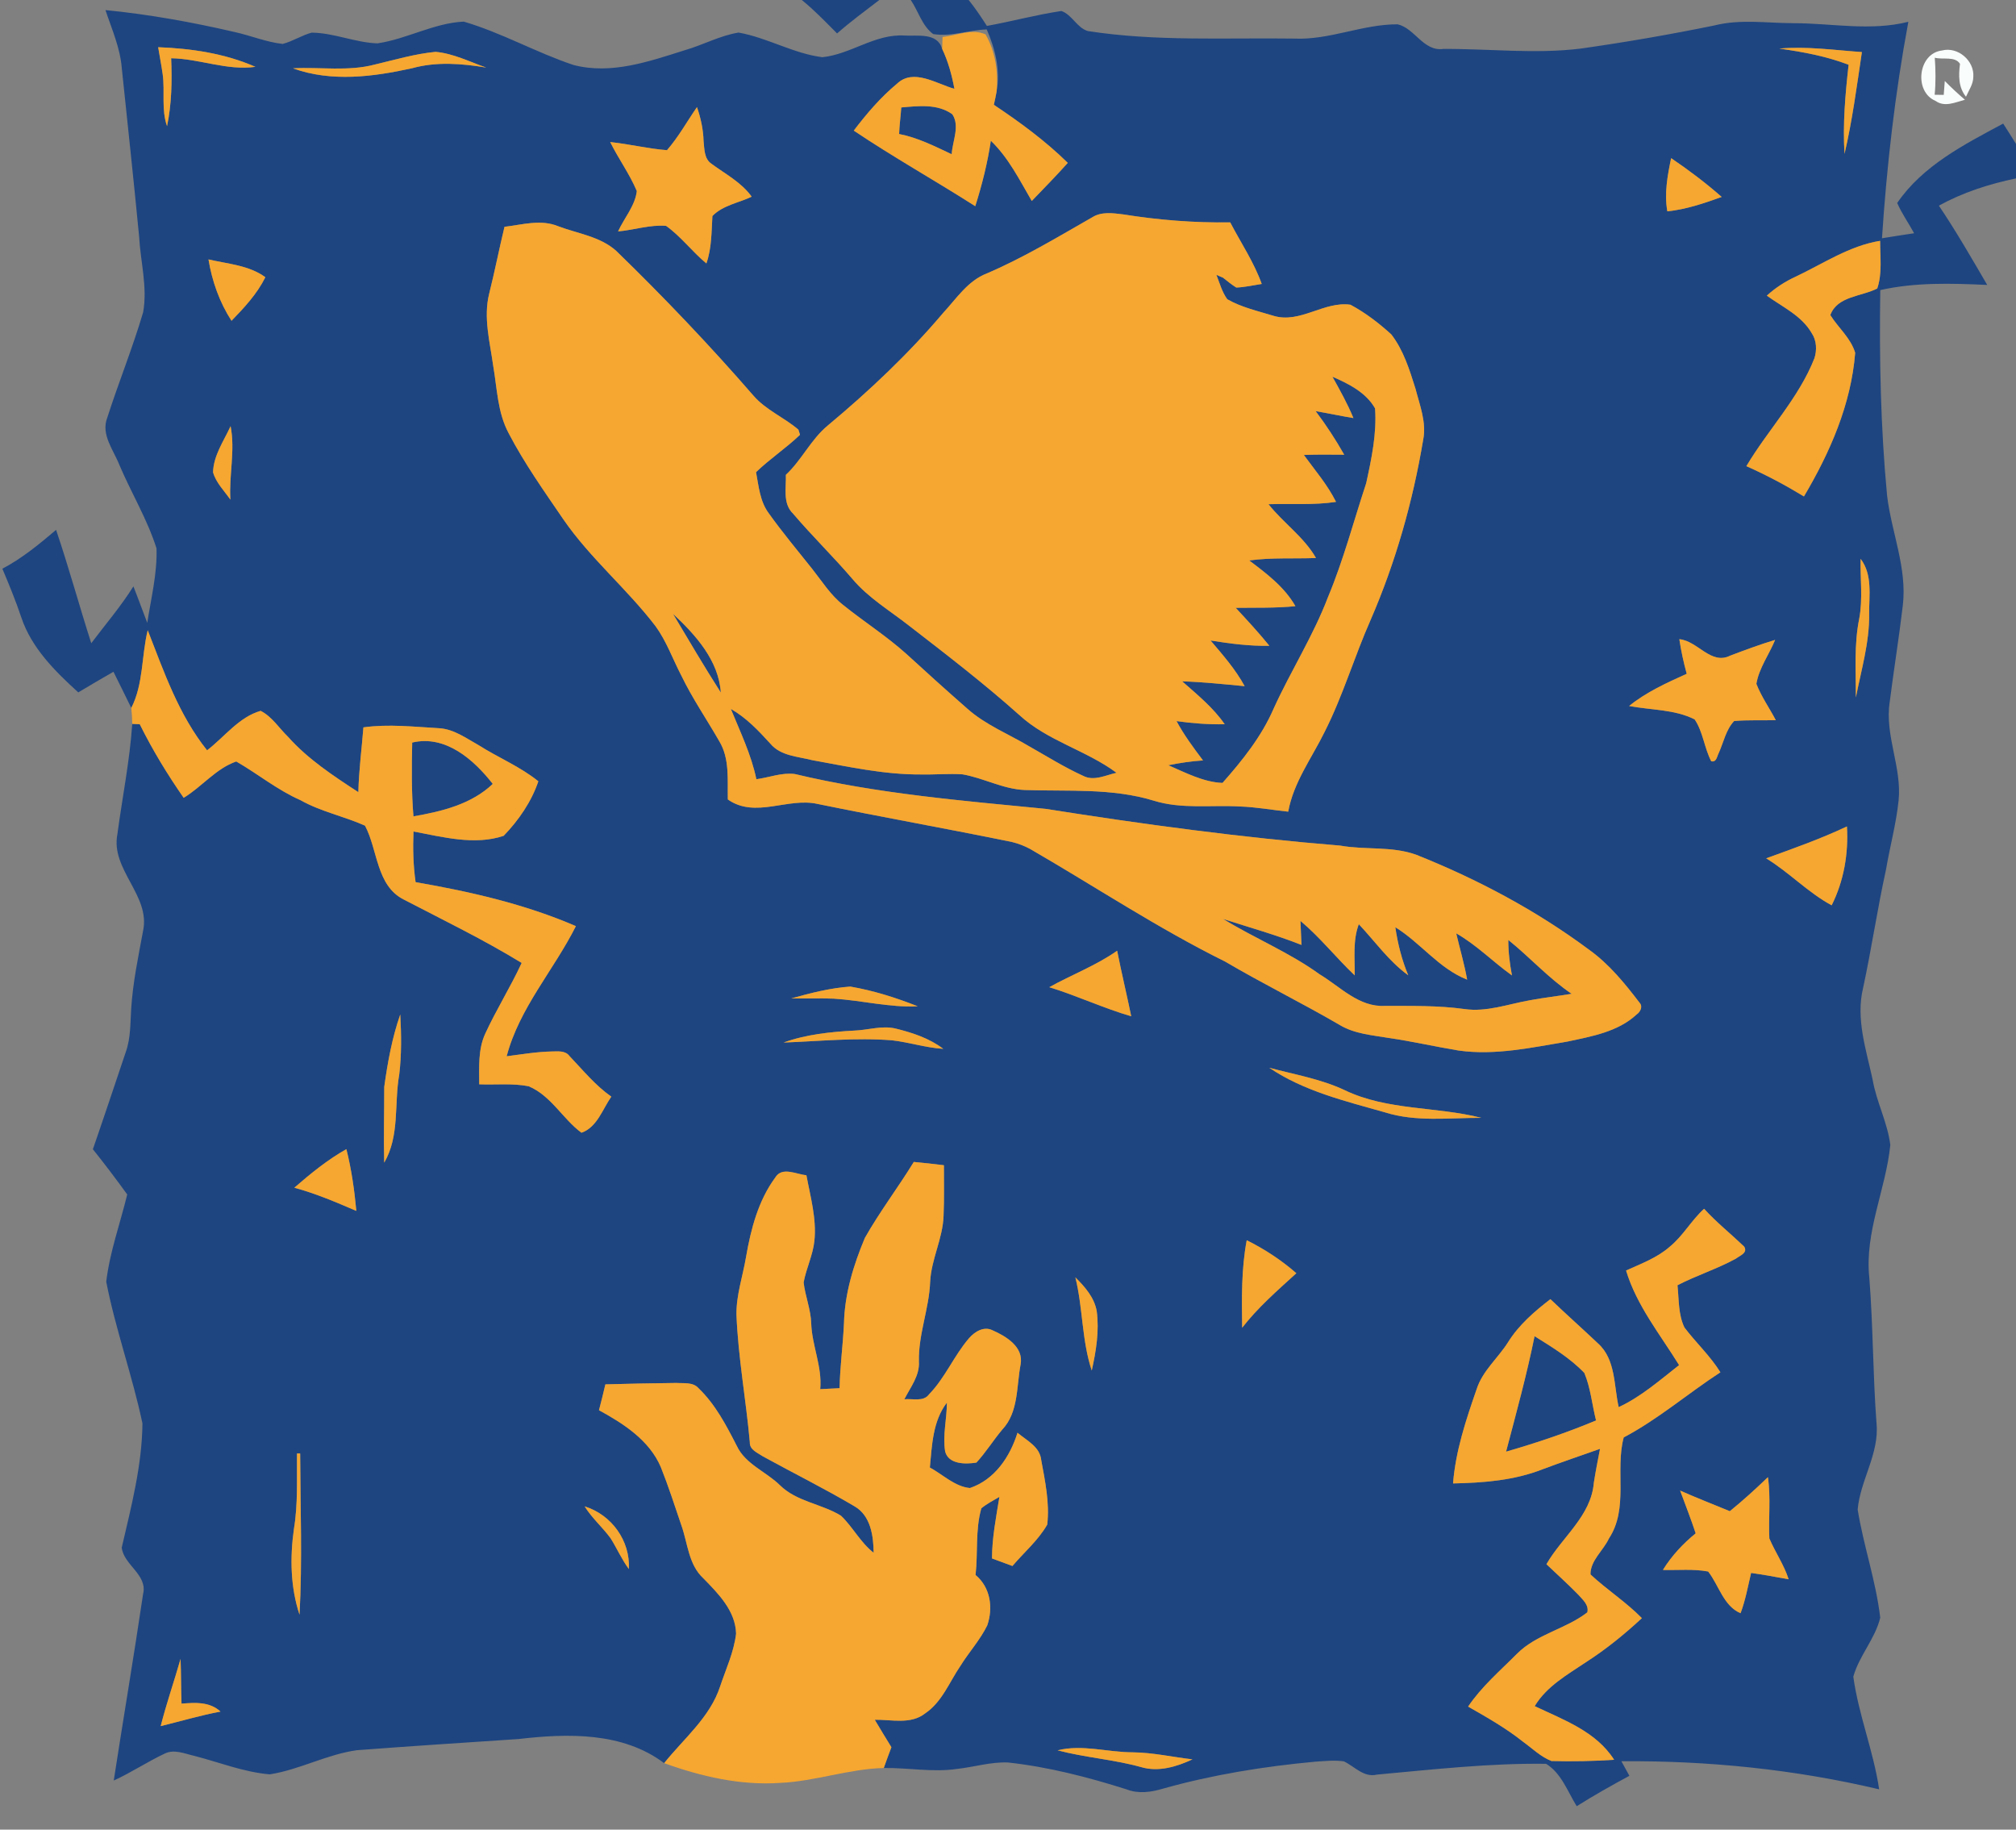
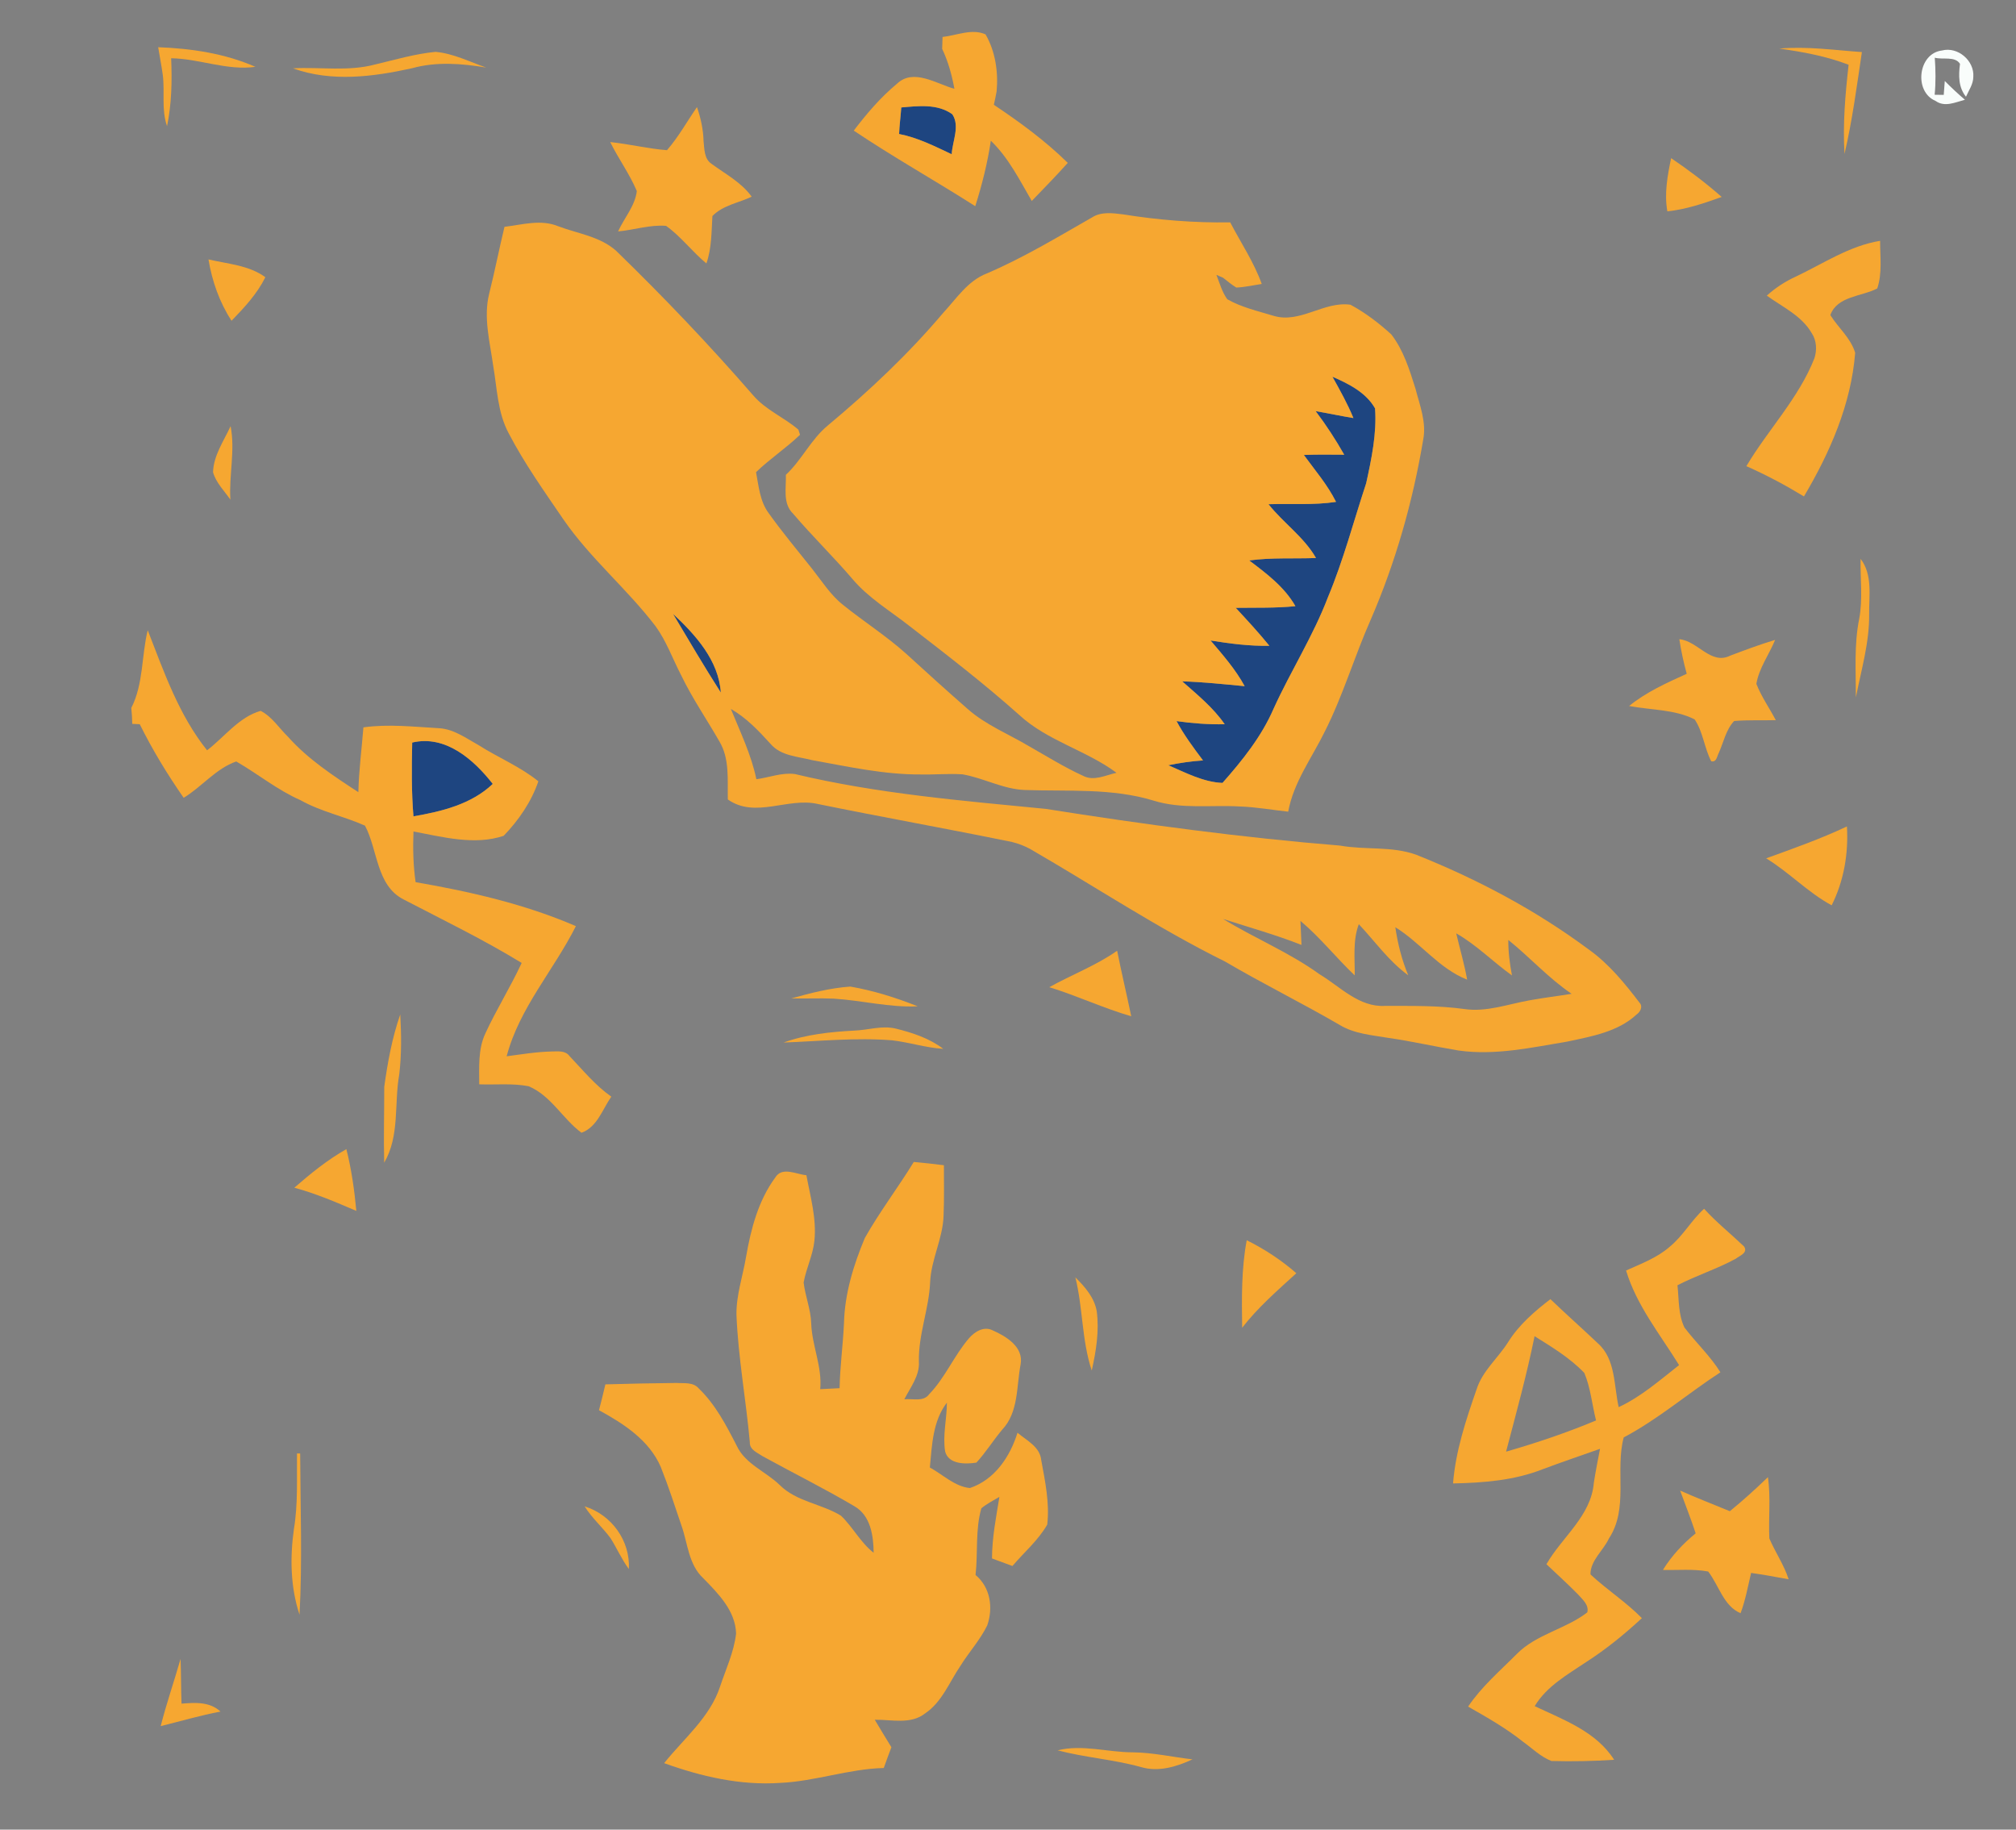
<svg xmlns="http://www.w3.org/2000/svg" width="486pt" height="441pt" viewBox="0 0 486 441" version="1.1">
  <rect x="0" y="0" width="486" height="441" fill="#808080" stroke="none" />
  <g id="#f9fdfbff">
    <path fill="#f9fdfb" opacity="1.00" d=" M 466.62 24.33 C 461.30 22.11 462.38 12.84 468.16 12.17 C 471.99 11.18 476.00 14.64 475.71 18.53 C 475.70 20.29 474.62 21.77 473.94 23.32 C 472.07 20.97 472.15 18.18 472.50 15.39 C 471.31 13.48 468.34 14.44 466.42 13.91 C 466.63 16.88 466.68 19.87 466.39 22.84 C 466.94 22.85 468.03 22.86 468.58 22.87 C 468.64 22.03 468.76 20.36 468.83 19.52 C 470.39 21.09 472.00 22.61 473.69 24.04 C 471.38 24.65 468.83 25.91 466.62 24.33 Z" />
  </g>
  <g id="#1e4580ff">
-     <path fill="#1e4580" opacity="1.00" d=" M 193.29 0.00 L 211.98 0.00 C 208.54 2.63 205.05 5.20 201.79 8.06 C 199.04 5.29 196.33 2.46 193.29 0.00 Z" />
-     <path fill="#1e4580" opacity="1.00" d=" M 219.56 0.00 L 233.52 0.00 C 235.12 1.99 236.54 4.11 237.91 6.25 C 243.91 5.16 249.82 3.55 255.86 2.65 C 258.46 3.53 259.62 6.74 262.28 7.49 C 278.74 10.04 295.43 9.07 312.02 9.30 C 320.50 9.69 328.46 5.83 336.92 5.86 C 341.08 6.80 343.13 12.43 347.90 11.80 C 358.94 11.72 370.04 13.07 381.05 11.71 C 391.84 10.19 402.59 8.32 413.27 6.14 C 419.53 4.55 426.02 5.58 432.40 5.59 C 441.62 5.60 450.94 7.56 460.05 5.25 C 456.83 22.50 454.85 39.93 453.69 57.43 C 456.27 57.01 458.85 56.60 461.44 56.22 C 460.11 53.77 458.48 51.49 457.36 48.93 C 463.51 39.91 473.54 34.82 482.91 29.79 C 483.94 31.42 485.00 33.04 486.00 34.69 L 486.00 43.00 C 479.54 44.35 473.20 46.38 467.41 49.57 C 471.58 55.77 475.31 62.24 479.06 68.68 C 470.45 68.29 461.74 68.02 453.28 69.92 C 453.03 86.47 453.36 103.04 454.93 119.53 C 456.00 128.37 459.79 136.94 458.71 145.97 C 457.79 153.76 456.53 161.52 455.54 169.31 C 454.35 177.32 458.51 184.94 457.70 192.94 C 457.11 198.56 455.61 204.04 454.66 209.61 C 452.58 219.07 451.18 228.66 449.14 238.13 C 447.33 245.57 449.90 253.05 451.45 260.29 C 452.37 265.65 455.05 270.59 455.70 275.99 C 454.61 286.74 449.46 297.01 450.64 308.00 C 451.56 319.65 451.49 331.35 452.37 343.00 C 453.11 350.34 448.46 356.74 447.83 363.84 C 449.24 372.60 452.24 381.08 453.27 389.92 C 452.04 395.03 448.19 399.07 446.78 404.14 C 448.04 413.34 451.65 422.08 453.01 431.29 C 432.67 426.48 411.76 424.36 390.87 424.52 C 391.50 425.69 392.15 426.86 392.80 428.03 C 388.50 430.36 384.23 432.75 380.10 435.36 C 377.91 431.82 376.38 427.38 372.72 425.14 C 359.12 424.96 345.50 426.50 331.95 427.74 C 328.75 428.52 326.57 425.77 323.95 424.54 C 321.65 424.22 319.32 424.48 317.02 424.63 C 304.65 425.78 292.32 427.76 280.35 431.13 C 277.50 431.98 274.46 432.42 271.62 431.31 C 262.29 428.35 252.75 425.89 243.00 424.82 C 238.85 424.65 234.83 425.92 230.73 426.37 C 224.85 427.24 218.95 426.06 213.05 426.15 C 213.64 424.47 214.27 422.80 214.89 421.14 C 213.54 418.94 212.19 416.74 210.88 414.52 C 214.91 414.45 219.55 415.73 223.02 412.99 C 227.10 410.24 228.85 405.47 231.52 401.55 C 233.58 398.23 236.27 395.30 238.00 391.77 C 239.47 387.52 238.76 382.60 235.18 379.63 C 235.78 374.29 235.09 368.77 236.57 363.56 C 237.90 362.46 239.44 361.67 240.93 360.80 C 240.13 365.72 239.16 370.63 239.14 375.64 C 240.78 376.25 242.43 376.86 244.07 377.46 C 246.88 374.15 250.29 371.28 252.46 367.48 C 253.06 362.28 251.95 357.03 251.01 351.93 C 250.69 348.69 247.50 347.22 245.29 345.34 C 243.49 351.13 239.80 356.66 233.81 358.67 C 230.15 358.31 227.31 355.42 224.16 353.72 C 224.68 348.36 224.84 342.55 228.27 338.08 C 228.27 342.01 227.21 345.95 227.85 349.87 C 228.68 353.00 232.79 352.95 235.38 352.54 C 237.67 350.06 239.44 347.17 241.61 344.59 C 245.58 340.38 245.02 334.17 246.04 328.87 C 246.82 324.66 242.56 322.10 239.30 320.66 C 237.19 319.59 234.97 320.98 233.59 322.57 C 229.98 326.77 227.86 332.07 223.99 336.06 C 222.60 337.98 220.00 337.04 218.01 337.28 C 219.47 334.39 221.74 331.60 221.52 328.17 C 221.37 321.65 223.97 315.49 224.23 309.01 C 224.49 303.50 227.31 298.49 227.47 292.98 C 227.64 288.94 227.54 284.90 227.55 280.86 C 225.14 280.55 222.72 280.30 220.29 280.07 C 216.49 286.26 212.06 292.07 208.49 298.39 C 205.76 304.90 203.63 311.83 203.46 318.94 C 203.22 324.17 202.50 329.36 202.40 334.60 C 200.84 334.67 199.29 334.76 197.73 334.84 C 198.24 329.42 195.74 324.36 195.56 318.99 C 195.46 315.61 194.12 312.44 193.73 309.12 C 194.35 305.71 195.98 302.53 196.33 299.06 C 196.88 293.71 195.36 288.47 194.40 283.27 C 191.94 283.06 188.51 281.09 186.87 283.86 C 182.80 289.40 181.02 296.23 179.86 302.91 C 179.08 307.59 177.46 312.17 177.54 316.96 C 177.96 327.24 179.84 337.37 180.76 347.60 C 180.66 349.45 182.61 350.15 183.88 351.02 C 191.23 355.06 198.76 358.79 205.98 363.06 C 209.89 365.30 210.57 370.18 210.61 374.27 C 207.43 371.79 205.61 368.09 202.74 365.34 C 198.05 362.45 192.05 361.98 188.00 357.97 C 184.63 354.68 179.66 352.91 177.59 348.45 C 175.06 343.52 172.45 338.49 168.41 334.62 C 167.08 333.09 164.88 333.47 163.08 333.34 C 157.37 333.40 151.65 333.52 145.94 333.68 C 145.46 335.76 144.94 337.84 144.40 339.91 C 150.35 343.16 156.58 347.18 159.32 353.66 C 161.16 358.27 162.68 363.01 164.28 367.71 C 165.81 372.02 165.98 377.13 169.55 380.42 C 173.15 384.11 177.30 388.25 177.45 393.75 C 176.94 398.18 175.00 402.29 173.60 406.49 C 171.16 413.95 164.86 419.03 160.11 424.98 C 150.09 417.44 136.84 417.79 125.00 419.17 C 112.01 420.04 99.03 420.87 86.05 421.86 C 78.81 422.85 72.23 426.56 65.03 427.68 C 58.79 427.16 52.89 424.78 46.86 423.23 C 44.55 422.71 42.00 421.54 39.70 422.68 C 35.51 424.65 31.64 427.25 27.42 429.17 C 29.74 414.18 32.27 399.23 34.49 384.23 C 35.66 379.57 29.77 377.17 29.35 373.02 C 31.63 363.18 34.24 353.24 34.34 343.09 C 31.92 331.60 27.86 320.47 25.61 308.94 C 26.46 301.78 28.97 294.90 30.67 287.91 C 28.00 284.21 25.24 280.57 22.39 277.01 C 25.10 269.19 27.71 261.33 30.35 253.49 C 31.53 250.15 31.40 246.58 31.63 243.10 C 32.03 236.79 33.34 230.58 34.49 224.38 C 36.32 215.82 26.63 209.62 28.30 201.07 C 29.48 192.21 31.28 183.41 31.88 174.48 C 32.33 174.50 33.24 174.54 33.69 174.56 C 36.75 180.74 40.34 186.64 44.28 192.30 C 48.67 189.64 52.07 185.23 56.95 183.54 C 62.17 186.54 66.88 190.43 72.44 192.87 C 77.33 195.63 82.91 196.74 87.99 199.01 C 91.10 204.84 90.68 213.40 97.26 216.78 C 106.83 221.76 116.56 226.47 125.76 232.10 C 123.08 237.89 119.68 243.30 117.01 249.08 C 115.21 252.92 115.53 257.24 115.53 261.36 C 119.49 261.51 123.52 261.06 127.43 261.82 C 132.82 264.07 135.63 269.65 140.17 273.03 C 143.95 271.71 145.25 267.36 147.37 264.33 C 143.50 261.62 140.54 257.95 137.31 254.57 C 136.30 253.18 134.56 253.43 133.07 253.44 C 129.40 253.51 125.77 254.13 122.14 254.60 C 125.20 242.95 133.51 233.83 138.83 223.23 C 126.51 217.91 113.37 214.91 100.19 212.63 C 99.61 208.59 99.52 204.49 99.68 200.42 C 106.74 201.74 114.42 203.82 121.42 201.46 C 125.01 197.74 128.12 193.24 129.78 188.32 C 125.40 184.77 120.10 182.62 115.36 179.60 C 112.37 177.94 109.45 175.76 105.92 175.53 C 99.82 175.19 93.70 174.47 87.61 175.32 C 87.20 180.53 86.51 185.71 86.39 190.94 C 80.35 187.00 74.24 183.00 69.41 177.57 C 67.26 175.48 65.56 172.72 62.83 171.34 C 57.61 172.83 54.12 177.63 49.92 180.85 C 43.11 172.35 39.52 161.93 35.61 151.91 C 34.09 158.11 34.61 164.85 31.65 170.64 C 30.25 167.72 28.78 164.83 27.35 161.92 C 24.50 163.53 21.69 165.22 18.87 166.89 C 13.26 161.79 7.58 156.16 5.13 148.80 C 3.80 144.82 2.20 140.94 0.57 137.08 C 5.32 134.59 9.45 131.17 13.52 127.72 C 16.59 136.75 19.09 145.96 22.00 155.04 C 25.42 150.49 29.14 146.17 32.16 141.34 C 33.32 144.25 34.37 147.21 35.50 150.13 C 36.42 144.18 37.93 138.22 37.73 132.18 C 35.53 125.21 31.68 118.87 28.82 112.16 C 27.41 108.50 24.26 104.77 25.86 100.67 C 28.60 92.15 31.98 83.84 34.51 75.26 C 35.59 69.20 33.87 63.10 33.54 57.04 C 32.24 43.49 30.77 29.96 29.36 16.42 C 28.97 11.53 26.95 7.02 25.42 2.43 C 35.91 3.46 46.31 5.34 56.57 7.72 C 60.45 8.57 64.18 10.15 68.14 10.59 C 70.57 9.96 72.70 8.53 75.12 7.87 C 80.52 7.91 85.62 10.28 91.00 10.45 C 98.08 9.41 104.61 5.55 111.79 5.21 C 120.89 7.87 129.25 12.66 138.24 15.66 C 147.35 18.04 156.47 14.82 165.09 12.10 C 169.46 10.85 173.54 8.58 178.05 7.85 C 184.98 9.08 191.25 12.90 198.24 13.79 C 205.07 13.10 210.90 8.16 217.96 8.56 C 221.21 8.76 225.95 7.77 227.13 11.78 C 228.58 14.83 229.47 18.10 230.08 21.41 C 225.75 20.20 220.21 16.40 216.24 20.18 C 212.28 23.46 208.93 27.40 205.82 31.48 C 215.37 37.90 225.42 43.51 235.11 49.70 C 236.74 44.53 238.07 39.28 238.86 33.92 C 243.14 38.04 245.78 43.37 248.73 48.44 C 251.65 45.41 254.60 42.40 257.41 39.26 C 252.00 33.94 245.88 29.46 239.59 25.26 C 239.84 24.19 240.06 23.10 240.26 22.01 C 241.18 16.90 239.92 11.77 237.87 7.09 C 233.55 7.24 229.28 8.91 224.97 8.21 C 222.31 6.28 221.38 2.68 219.56 0.00 M 38.13 11.38 C 38.49 13.58 38.92 15.76 39.23 17.97 C 39.78 22.10 38.86 26.40 40.27 30.41 C 41.39 25.02 41.49 19.52 41.26 14.04 C 48.10 14.15 54.70 17.07 61.57 16.11 C 54.22 12.88 46.11 11.68 38.13 11.38 M 428.94 11.71 C 434.61 12.50 440.28 13.55 445.65 15.61 C 444.84 22.75 444.22 29.91 444.66 37.10 C 446.55 29.01 447.62 20.76 448.85 12.55 C 442.21 12.09 435.60 11.12 428.94 11.71 M 90.47 15.53 C 83.99 17.28 77.23 16.11 70.62 16.47 C 79.90 19.83 89.99 18.52 99.40 16.43 C 105.21 14.82 111.35 15.30 117.23 16.29 C 113.21 14.90 109.28 12.88 105.01 12.50 C 100.08 12.97 95.28 14.39 90.47 15.53 M 160.79 36.20 C 156.19 35.84 151.69 34.72 147.10 34.24 C 149.09 38.26 151.78 41.92 153.52 46.06 C 153.10 49.63 150.47 52.55 149.00 55.78 C 152.87 55.44 156.66 54.12 160.57 54.44 C 164.18 57.02 166.87 60.67 170.29 63.50 C 171.58 59.81 171.51 55.91 171.74 52.07 C 174.24 49.48 178.06 48.91 181.21 47.41 C 178.72 43.94 174.88 41.96 171.52 39.48 C 169.74 38.30 169.82 35.91 169.61 34.03 C 169.54 31.21 168.93 28.46 168.02 25.81 C 165.62 29.28 163.57 33.01 160.79 36.20 M 402.86 38.12 C 401.99 42.34 401.18 46.64 401.95 50.94 C 406.47 50.48 410.79 49.00 415.05 47.47 C 411.20 44.08 407.11 41.00 402.86 38.12 M 263.29 52.39 C 254.96 57.15 246.71 62.14 237.87 65.92 C 233.30 67.69 230.59 71.95 227.39 75.40 C 219.00 85.32 209.54 94.23 199.57 102.55 C 195.50 105.90 193.29 110.87 189.45 114.45 C 189.57 117.60 188.63 121.34 191.18 123.80 C 195.78 129.20 200.87 134.15 205.49 139.54 C 209.33 144.11 214.52 147.18 219.17 150.83 C 228.17 157.79 237.20 164.73 245.70 172.32 C 252.49 178.59 261.82 180.82 269.16 186.27 C 266.56 186.83 263.71 188.37 261.10 187.00 C 256.61 184.95 252.42 182.33 248.13 179.90 C 243.12 176.91 237.59 174.73 233.19 170.81 C 228.23 166.46 223.33 162.05 218.47 157.59 C 213.68 153.29 208.22 149.82 203.22 145.79 C 200.21 143.41 198.16 140.11 195.80 137.13 C 192.27 132.69 188.62 128.33 185.32 123.71 C 183.19 120.85 182.90 117.19 182.26 113.81 C 185.60 110.58 189.51 108.02 192.86 104.80 C 192.76 104.49 192.57 103.87 192.47 103.56 C 189.03 100.60 184.65 98.85 181.64 95.37 C 171.12 83.26 160.05 71.63 148.54 60.46 C 144.67 56.99 139.27 56.31 134.56 54.53 C 130.37 52.80 125.90 54.17 121.62 54.67 C 120.32 60.03 119.27 65.45 117.92 70.81 C 116.50 76.56 118.10 82.41 118.89 88.12 C 119.84 93.59 119.93 99.38 122.60 104.38 C 126.40 111.68 131.18 118.40 135.81 125.18 C 142.27 134.57 151.14 141.91 158.04 150.94 C 160.68 154.57 162.17 158.85 164.23 162.80 C 166.88 168.30 170.35 173.34 173.38 178.63 C 175.95 182.86 175.35 187.97 175.46 192.70 C 182.09 197.36 189.92 192.14 197.11 193.78 C 212.70 196.97 228.37 199.75 243.96 202.95 C 245.49 203.32 246.97 203.89 248.36 204.64 C 264.01 213.70 279.11 223.74 295.34 231.77 C 304.41 237.11 313.87 241.75 322.96 247.05 C 326.52 249.20 330.75 249.50 334.76 250.18 C 340.41 250.99 345.98 252.28 351.61 253.21 C 360.44 254.46 369.26 252.49 377.94 251.04 C 383.74 249.79 390.05 248.71 394.56 244.51 C 395.41 243.93 396.10 242.62 395.28 241.73 C 391.70 237.03 387.90 232.36 383.06 228.90 C 370.29 219.41 356.13 211.89 341.37 206.01 C 335.49 203.90 329.14 204.91 323.08 203.82 C 299.31 201.89 275.66 198.70 252.12 194.97 C 231.86 192.99 211.45 191.31 191.62 186.57 C 188.47 186.16 185.43 187.41 182.34 187.82 C 181.11 181.90 178.46 176.45 176.19 170.88 C 179.92 173.00 182.87 176.13 185.73 179.27 C 188.21 182.22 192.31 182.33 195.78 183.22 C 204.44 184.78 213.11 186.72 221.96 186.67 C 225.31 186.75 228.67 186.42 232.02 186.64 C 237.14 187.52 241.84 190.23 247.09 190.42 C 257.45 190.78 268.05 189.91 278.11 192.98 C 284.86 195.09 291.96 193.99 298.90 194.39 C 302.81 194.52 306.66 195.23 310.55 195.64 C 311.84 188.54 316.25 182.70 319.36 176.35 C 323.75 167.67 326.49 158.29 330.42 149.41 C 336.44 135.54 340.59 120.89 343.09 105.99 C 343.92 101.79 342.26 97.68 341.23 93.68 C 339.80 89.14 338.35 84.41 335.40 80.60 C 332.41 77.87 329.13 75.37 325.56 73.45 C 319.18 72.54 313.40 78.07 307.00 76.12 C 303.24 74.97 299.30 74.09 295.86 72.13 C 294.59 70.37 294.02 68.24 293.24 66.25 C 293.64 66.42 294.44 66.77 294.84 66.94 C 295.87 67.76 296.90 68.60 298.03 69.31 C 300.10 69.23 302.13 68.75 304.17 68.44 C 302.28 63.18 299.14 58.53 296.57 53.60 C 287.92 53.73 279.27 53.04 270.73 51.67 C 268.25 51.37 265.51 50.97 263.29 52.39 M 432.86 66.70 C 430.33 67.86 427.99 69.38 425.93 71.26 C 429.71 74.01 434.29 76.06 436.73 80.26 C 437.94 82.04 438.05 84.36 437.40 86.37 C 433.60 96.01 426.23 103.56 421.00 112.36 C 425.79 114.48 430.41 116.94 434.88 119.66 C 441.16 109.06 446.25 97.45 447.23 85.04 C 446.16 81.46 443.16 79.02 441.24 75.95 C 442.89 71.35 448.80 71.49 452.55 69.53 C 453.80 65.85 453.23 61.87 453.24 58.05 C 445.82 59.25 439.53 63.55 432.86 66.70 M 50.26 62.53 C 51.12 67.77 52.92 72.86 55.81 77.32 C 58.90 74.14 61.98 70.83 63.97 66.82 C 60.01 63.92 54.89 63.62 50.26 62.53 M 51.36 113.83 C 52.07 116.36 54.07 118.31 55.54 120.43 C 55.17 114.51 56.74 108.60 55.59 102.72 C 53.95 106.29 51.47 109.79 51.36 113.83 M 448.54 134.70 C 448.43 139.50 449.10 144.35 448.21 149.11 C 446.94 155.37 447.41 161.77 447.40 168.11 C 448.69 161.48 450.67 154.90 450.60 148.09 C 450.54 143.58 451.48 138.56 448.54 134.70 M 417.11 158.03 C 412.44 160.38 409.30 154.48 404.84 154.07 C 405.26 156.89 405.87 159.67 406.62 162.41 C 401.78 164.60 396.88 166.80 392.73 170.17 C 397.97 171.17 403.69 170.95 408.53 173.40 C 410.56 176.38 410.85 180.28 412.53 183.49 C 413.83 183.79 413.90 182.30 414.35 181.48 C 415.52 178.90 416.05 175.91 418.05 173.79 C 421.38 173.50 424.74 173.68 428.09 173.58 C 426.55 170.65 424.61 167.92 423.41 164.83 C 424.05 161.02 426.48 157.78 427.93 154.24 C 424.27 155.34 420.68 156.68 417.11 158.03 M 425.77 206.89 C 431.33 210.27 435.83 215.12 441.56 218.21 C 444.50 212.36 445.64 205.72 445.24 199.20 C 438.93 202.19 432.33 204.51 425.77 206.89 M 252.95 237.95 C 259.64 240.00 265.99 243.01 272.71 244.96 C 271.62 239.69 270.36 234.44 269.31 229.16 C 264.21 232.75 258.36 234.93 252.95 237.95 M 190.77 240.65 C 194.18 240.74 197.60 240.55 201.01 240.71 C 207.78 241.13 214.43 242.88 221.25 242.56 C 216.00 240.48 210.56 238.76 204.99 237.80 C 200.16 238.14 195.42 239.35 190.77 240.65 M 92.63 261.97 C 92.64 268.06 92.46 274.16 92.62 280.25 C 96.41 273.74 94.98 266.06 96.25 258.96 C 96.82 254.17 96.76 249.33 96.49 244.52 C 94.52 250.15 93.45 256.08 92.63 261.97 M 188.89 251.29 C 197.60 250.97 206.32 250.05 215.05 250.75 C 219.20 251.23 223.21 252.55 227.40 252.81 C 224.04 250.25 219.96 248.92 215.92 247.92 C 212.61 247.13 209.27 248.29 205.96 248.41 C 200.18 248.72 194.36 249.32 188.89 251.29 M 305.99 257.37 C 314.30 263.00 324.28 265.39 333.82 268.10 C 341.37 270.49 349.34 269.42 357.12 269.44 C 346.25 266.67 334.48 267.72 324.19 262.78 C 318.42 260.06 312.10 259.01 305.99 257.37 M 70.95 286.28 C 76.11 287.67 81.01 289.77 85.90 291.87 C 85.44 286.86 84.73 281.87 83.50 276.98 C 78.95 279.55 74.89 282.86 70.95 286.28 M 402.53 300.50 C 399.49 303.18 395.63 304.59 392.00 306.24 C 394.54 314.67 400.21 321.64 404.78 329.04 C 400.13 332.68 395.62 336.66 390.22 339.17 C 389.03 333.97 389.54 327.66 385.21 323.79 C 381.42 320.20 377.52 316.75 373.76 313.14 C 369.89 316.12 366.13 319.36 363.53 323.55 C 361.10 327.38 357.38 330.43 355.97 334.86 C 353.41 342.23 350.90 349.73 350.29 357.56 C 357.60 357.41 365.07 356.84 371.94 354.12 C 376.50 352.41 381.12 350.85 385.72 349.22 C 385.19 351.93 384.66 354.65 384.23 357.38 C 383.59 365.39 376.57 370.46 372.80 377.03 C 375.38 379.50 378.06 381.88 380.55 384.45 C 381.58 385.62 383.08 386.87 382.66 388.63 C 377.45 392.68 370.41 393.86 365.67 398.65 C 361.61 402.74 357.16 406.53 353.92 411.35 C 358.47 413.95 363.05 416.54 367.16 419.82 C 369.38 421.42 371.41 423.44 374.00 424.46 C 379.04 424.60 384.09 424.50 389.12 424.17 C 384.79 417.35 376.93 414.54 369.97 411.24 C 372.88 406.40 377.94 403.60 382.49 400.54 C 387.25 397.47 391.66 393.88 395.81 390.03 C 392.00 386.14 387.38 383.19 383.42 379.49 C 383.38 376.13 386.51 373.75 387.86 370.84 C 392.68 363.55 389.31 354.39 391.43 346.47 C 399.74 342.08 406.88 335.89 414.74 330.77 C 412.29 326.83 408.87 323.66 406.08 319.99 C 404.55 316.85 404.76 313.18 404.39 309.79 C 408.98 307.42 413.94 305.86 418.47 303.38 C 419.44 302.63 421.42 301.99 420.46 300.46 C 417.26 297.40 413.79 294.64 410.81 291.36 C 407.75 294.12 405.75 297.88 402.53 300.50 M 300.55 298.94 C 299.24 305.89 299.35 312.99 299.45 320.03 C 303.25 315.13 307.95 311.06 312.51 306.89 C 308.89 303.73 304.85 301.08 300.55 298.94 M 259.24 307.89 C 261.08 315.29 260.77 323.09 263.19 330.35 C 264.23 325.67 265.03 320.82 264.39 316.03 C 263.80 312.73 261.54 310.16 259.24 307.89 M 71.60 350.33 C 71.53 356.38 71.86 362.49 70.86 368.50 C 69.89 375.40 70.00 382.53 72.21 389.20 C 72.90 376.26 72.41 363.29 72.36 350.34 C 72.17 350.34 71.79 350.33 71.60 350.33 M 417.01 364.25 C 413.02 362.60 408.98 361.04 405.03 359.28 C 406.29 362.71 407.64 366.11 408.78 369.59 C 405.70 372.09 402.98 375.02 400.88 378.41 C 404.51 378.50 408.19 378.12 411.79 378.79 C 414.36 382.08 415.50 387.12 419.60 388.84 C 420.78 385.70 421.37 382.38 422.14 379.13 C 425.17 379.54 428.17 380.14 431.19 380.66 C 430.08 377.18 427.96 374.16 426.54 370.82 C 426.30 365.91 426.92 360.95 426.19 356.05 C 423.23 358.90 420.20 361.66 417.01 364.25 M 140.94 363.09 C 142.70 365.92 145.25 368.12 147.21 370.79 C 148.73 373.22 149.88 375.88 151.60 378.19 C 151.96 371.36 147.42 365.10 140.94 363.09 M 38.74 416.05 C 43.55 414.88 48.29 413.46 53.16 412.55 C 50.56 410.14 47.03 410.37 43.76 410.64 C 43.63 407.04 43.66 403.44 43.53 399.85 C 41.98 405.26 40.13 410.59 38.74 416.05 M 254.95 421.89 C 261.57 423.63 268.44 424.09 275.05 425.92 C 279.26 427.18 283.63 425.85 287.47 424.07 C 282.66 423.51 277.89 422.42 273.03 422.37 C 266.99 422.36 260.95 420.41 254.95 421.89 Z" />
    <path fill="#1e4580" opacity="1.00" d=" M 217.27 25.90 C 221.40 25.54 225.98 24.97 229.57 27.53 C 231.48 30.39 229.59 34.04 229.43 37.18 C 225.32 35.25 221.25 33.17 216.75 32.30 C 216.82 30.16 217.13 28.04 217.27 25.90 Z" />
    <path fill="#1e4580" opacity="1.00" d=" M 321.21 90.80 C 325.11 92.49 329.33 94.61 331.49 98.44 C 331.92 104.50 330.64 110.57 329.35 116.47 C 326.32 125.64 323.87 135.02 320.13 143.95 C 316.57 153.30 311.15 161.75 307.02 170.84 C 304.12 177.54 299.50 183.28 294.71 188.71 C 290.09 188.53 285.83 186.24 281.64 184.45 C 284.40 183.89 287.19 183.47 290.01 183.29 C 287.72 180.24 285.43 177.18 283.63 173.81 C 287.47 174.36 291.35 174.64 295.24 174.57 C 292.46 170.54 288.63 167.45 285.00 164.23 C 290.03 164.38 295.04 164.92 300.05 165.39 C 297.85 161.34 294.80 157.87 291.83 154.38 C 296.52 155.14 301.25 155.75 306.01 155.66 C 303.44 152.49 300.67 149.50 297.90 146.51 C 302.70 146.45 307.51 146.59 312.29 146.11 C 309.64 141.47 305.33 138.24 301.15 135.09 C 306.49 134.35 311.88 134.71 317.25 134.50 C 314.34 129.42 309.39 126.07 305.80 121.53 C 311.23 121.36 316.69 121.79 322.08 120.97 C 320.02 116.85 317.01 113.35 314.32 109.66 C 317.56 109.52 320.80 109.59 324.05 109.60 C 321.98 105.95 319.69 102.44 317.17 99.10 C 320.21 99.61 323.22 100.27 326.27 100.77 C 324.85 97.31 323.02 94.05 321.21 90.80 Z" />
    <path fill="#1e4580" opacity="1.00" d=" M 162.24 147.95 C 167.66 153.01 173.25 159.17 173.77 166.93 C 169.78 160.70 166.03 154.31 162.24 147.95 Z" />
    <path fill="#1e4580" opacity="1.00" d=" M 99.37 178.98 C 107.42 177.08 114.22 183.10 118.79 188.95 C 113.65 193.86 106.47 195.60 99.67 196.77 C 99.18 190.85 99.24 184.91 99.37 178.98 Z" />
-     <path fill="#1e4580" opacity="1.00" d=" M 294.86 221.50 C 301.17 223.54 307.57 225.32 313.75 227.76 C 313.67 225.83 313.59 223.90 313.50 221.97 C 318.25 225.95 322.09 230.84 326.58 235.10 C 326.64 230.98 326.08 226.72 327.57 222.76 C 331.48 226.92 334.81 231.69 339.49 235.08 C 337.93 231.38 336.96 227.46 336.37 223.49 C 342.48 227.26 346.87 233.45 353.69 236.13 C 353.01 232.36 351.93 228.68 351.05 224.97 C 355.96 227.75 359.91 231.85 364.49 235.11 C 363.96 232.29 363.59 229.43 363.61 226.56 C 368.82 230.74 373.31 235.78 378.87 239.54 C 375.52 240.10 372.14 240.48 368.80 241.10 C 363.56 242.02 358.39 244.00 353.00 243.21 C 346.68 242.34 340.30 242.48 333.95 242.45 C 327.64 242.85 323.09 237.82 318.09 234.82 C 310.82 229.56 302.48 226.17 294.86 221.50 Z" />
-     <path fill="#1e4580" opacity="1.00" d=" M 369.94 322.07 C 374.15 324.70 378.49 327.32 381.94 330.93 C 383.46 334.55 383.80 338.58 384.76 342.38 C 377.69 345.33 370.43 347.78 363.07 349.90 C 365.50 340.66 368.04 331.45 369.94 322.07 Z" />
  </g>
  <g id="#f6a731ff">
    <path fill="#f6a731" opacity="1.00" d=" M 227.22 8.91 C 230.61 8.55 234.32 6.81 237.59 8.29 C 239.96 12.40 240.68 17.33 240.26 22.01 C 240.06 23.10 239.84 24.19 239.59 25.26 C 245.88 29.46 252.00 33.94 257.41 39.26 C 254.60 42.40 251.65 45.41 248.73 48.44 C 245.78 43.37 243.14 38.04 238.86 33.92 C 238.07 39.28 236.74 44.53 235.11 49.70 C 225.42 43.51 215.37 37.90 205.82 31.48 C 208.93 27.40 212.28 23.46 216.24 20.18 C 220.21 16.40 225.75 20.20 230.08 21.41 C 229.47 18.10 228.58 14.83 227.13 11.78 C 227.15 11.06 227.20 9.63 227.22 8.91 M 217.27 25.90 C 217.13 28.04 216.82 30.16 216.75 32.30 C 221.25 33.17 225.32 35.25 229.43 37.18 C 229.59 34.04 231.48 30.39 229.57 27.53 C 225.98 24.97 221.40 25.54 217.27 25.90 Z" />
    <path fill="#f6a731" opacity="1.00" d=" M 38.13 11.38 C 46.11 11.68 54.22 12.88 61.57 16.11 C 54.70 17.07 48.10 14.15 41.26 14.04 C 41.49 19.52 41.39 25.02 40.27 30.41 C 38.86 26.40 39.78 22.10 39.23 17.97 C 38.92 15.76 38.49 13.58 38.13 11.38 Z" />
    <path fill="#f6a731" opacity="1.00" d=" M 428.94 11.71 C 435.60 11.12 442.21 12.09 448.85 12.55 C 447.62 20.76 446.55 29.01 444.66 37.10 C 444.22 29.91 444.84 22.75 445.65 15.61 C 440.28 13.55 434.61 12.50 428.94 11.71 Z" />
    <path fill="#f6a731" opacity="1.00" d=" M 90.47 15.53 C 95.28 14.39 100.08 12.97 105.01 12.50 C 109.28 12.88 113.21 14.90 117.23 16.29 C 111.35 15.30 105.21 14.82 99.40 16.43 C 89.99 18.52 79.90 19.83 70.62 16.47 C 77.23 16.11 83.99 17.28 90.47 15.53 Z" />
    <path fill="#f6a731" opacity="1.00" d=" M 160.79 36.20 C 163.57 33.01 165.62 29.28 168.02 25.81 C 168.93 28.46 169.54 31.21 169.61 34.03 C 169.82 35.91 169.74 38.30 171.52 39.48 C 174.88 41.96 178.72 43.94 181.21 47.41 C 178.06 48.91 174.24 49.48 171.74 52.07 C 171.51 55.91 171.58 59.81 170.29 63.50 C 166.87 60.67 164.18 57.02 160.57 54.44 C 156.66 54.12 152.87 55.44 149.00 55.78 C 150.47 52.55 153.10 49.63 153.52 46.06 C 151.78 41.92 149.09 38.26 147.10 34.24 C 151.69 34.72 156.19 35.84 160.79 36.20 Z" />
    <path fill="#f6a731" opacity="1.00" d=" M 402.86 38.12 C 407.11 41.00 411.20 44.08 415.05 47.47 C 410.79 49.00 406.47 50.48 401.95 50.94 C 401.18 46.64 401.99 42.34 402.86 38.12 Z" />
    <path fill="#f6a731" opacity="1.00" d=" M 263.29 52.39 C 265.51 50.97 268.25 51.37 270.73 51.67 C 279.27 53.04 287.92 53.73 296.57 53.60 C 299.14 58.53 302.28 63.18 304.17 68.44 C 302.13 68.75 300.10 69.23 298.03 69.31 C 296.90 68.60 295.87 67.76 294.84 66.94 C 294.44 66.77 293.64 66.42 293.24 66.25 C 294.02 68.24 294.59 70.37 295.86 72.13 C 299.30 74.09 303.24 74.97 307.00 76.12 C 313.40 78.07 319.18 72.54 325.56 73.45 C 329.13 75.37 332.41 77.87 335.40 80.60 C 338.35 84.41 339.80 89.14 341.23 93.68 C 342.26 97.68 343.92 101.79 343.09 105.99 C 340.59 120.89 336.44 135.54 330.42 149.41 C 326.49 158.29 323.75 167.67 319.36 176.35 C 316.25 182.70 311.84 188.54 310.55 195.64 C 306.66 195.23 302.81 194.52 298.90 194.39 C 291.96 193.99 284.86 195.09 278.11 192.98 C 268.05 189.91 257.45 190.78 247.09 190.42 C 241.84 190.23 237.14 187.52 232.02 186.64 C 228.67 186.42 225.31 186.75 221.96 186.67 C 213.11 186.72 204.44 184.78 195.78 183.22 C 192.31 182.33 188.21 182.22 185.73 179.27 C 182.87 176.13 179.92 173.00 176.19 170.88 C 178.46 176.45 181.11 181.90 182.34 187.82 C 185.43 187.41 188.47 186.16 191.62 186.57 C 211.45 191.31 231.86 192.99 252.12 194.97 C 275.66 198.70 299.31 201.89 323.08 203.82 C 329.14 204.91 335.49 203.90 341.37 206.01 C 356.13 211.89 370.29 219.41 383.06 228.90 C 387.90 232.36 391.70 237.03 395.28 241.73 C 396.10 242.62 395.41 243.93 394.56 244.51 C 390.05 248.71 383.74 249.79 377.94 251.04 C 369.26 252.49 360.44 254.46 351.61 253.21 C 345.98 252.28 340.41 250.99 334.76 250.18 C 330.75 249.50 326.52 249.20 322.96 247.05 C 313.87 241.75 304.41 237.11 295.34 231.77 C 279.11 223.74 264.01 213.70 248.36 204.64 C 246.97 203.89 245.49 203.32 243.96 202.95 C 228.37 199.75 212.70 196.97 197.11 193.78 C 189.92 192.14 182.09 197.36 175.46 192.70 C 175.35 187.97 175.95 182.86 173.38 178.63 C 170.35 173.34 166.88 168.30 164.23 162.80 C 162.17 158.85 160.68 154.57 158.04 150.94 C 151.14 141.91 142.27 134.57 135.81 125.18 C 131.18 118.40 126.40 111.68 122.60 104.38 C 119.93 99.38 119.84 93.59 118.89 88.12 C 118.10 82.41 116.50 76.56 117.92 70.81 C 119.27 65.45 120.32 60.03 121.62 54.67 C 125.90 54.17 130.37 52.80 134.56 54.53 C 139.27 56.31 144.67 56.99 148.54 60.46 C 160.05 71.63 171.12 83.26 181.64 95.37 C 184.65 98.85 189.03 100.60 192.47 103.56 C 192.57 103.87 192.76 104.49 192.86 104.80 C 189.51 108.02 185.60 110.58 182.26 113.81 C 182.90 117.19 183.19 120.85 185.32 123.71 C 188.62 128.33 192.27 132.69 195.80 137.13 C 198.16 140.11 200.21 143.41 203.22 145.79 C 208.22 149.82 213.68 153.29 218.47 157.59 C 223.33 162.05 228.23 166.46 233.19 170.81 C 237.59 174.73 243.12 176.91 248.13 179.90 C 252.42 182.33 256.61 184.95 261.10 187.00 C 263.71 188.37 266.56 186.83 269.16 186.27 C 261.82 180.82 252.49 178.59 245.70 172.32 C 237.20 164.73 228.17 157.79 219.17 150.83 C 214.52 147.18 209.33 144.11 205.49 139.54 C 200.87 134.15 195.78 129.20 191.18 123.80 C 188.63 121.34 189.57 117.60 189.45 114.45 C 193.29 110.87 195.50 105.90 199.57 102.55 C 209.54 94.23 219.00 85.32 227.39 75.40 C 230.59 71.95 233.30 67.69 237.87 65.92 C 246.71 62.14 254.96 57.15 263.29 52.39 M 321.21 90.80 C 323.02 94.05 324.85 97.31 326.27 100.77 C 323.22 100.27 320.21 99.61 317.17 99.10 C 319.69 102.44 321.98 105.95 324.05 109.60 C 320.80 109.59 317.56 109.52 314.32 109.66 C 317.01 113.35 320.02 116.85 322.08 120.97 C 316.69 121.79 311.23 121.36 305.80 121.53 C 309.39 126.07 314.34 129.42 317.25 134.50 C 311.88 134.71 306.49 134.35 301.15 135.09 C 305.33 138.24 309.64 141.47 312.29 146.11 C 307.51 146.59 302.70 146.45 297.90 146.51 C 300.67 149.50 303.44 152.49 306.01 155.66 C 301.25 155.75 296.52 155.14 291.83 154.38 C 294.80 157.87 297.85 161.34 300.05 165.39 C 295.04 164.92 290.03 164.38 285.00 164.23 C 288.63 167.45 292.46 170.54 295.24 174.57 C 291.35 174.64 287.47 174.36 283.63 173.81 C 285.43 177.18 287.72 180.24 290.01 183.29 C 287.19 183.47 284.40 183.89 281.64 184.45 C 285.83 186.24 290.09 188.53 294.71 188.71 C 299.50 183.28 304.12 177.54 307.02 170.84 C 311.15 161.75 316.57 153.30 320.13 143.95 C 323.87 135.02 326.32 125.64 329.35 116.47 C 330.64 110.57 331.92 104.50 331.49 98.44 C 329.33 94.61 325.11 92.49 321.21 90.80 M 162.24 147.95 C 166.03 154.31 169.78 160.70 173.77 166.93 C 173.25 159.17 167.66 153.01 162.24 147.95 M 294.86 221.50 C 302.48 226.17 310.82 229.56 318.09 234.82 C 323.09 237.82 327.64 242.85 333.95 242.45 C 340.30 242.48 346.68 242.34 353.00 243.21 C 358.39 244.00 363.56 242.02 368.80 241.10 C 372.14 240.48 375.52 240.10 378.87 239.54 C 373.31 235.78 368.82 230.74 363.61 226.56 C 363.59 229.43 363.96 232.29 364.49 235.11 C 359.91 231.85 355.96 227.75 351.05 224.97 C 351.93 228.68 353.01 232.36 353.69 236.13 C 346.87 233.45 342.48 227.26 336.37 223.49 C 336.96 227.46 337.93 231.38 339.49 235.08 C 334.81 231.69 331.48 226.92 327.57 222.76 C 326.08 226.72 326.64 230.98 326.58 235.10 C 322.09 230.84 318.25 225.95 313.50 221.97 C 313.59 223.90 313.67 225.83 313.75 227.76 C 307.57 225.32 301.17 223.54 294.86 221.50 Z" />
    <path fill="#f6a731" opacity="1.00" d=" M 432.86 66.70 C 439.53 63.55 445.82 59.25 453.24 58.05 C 453.23 61.87 453.80 65.85 452.55 69.53 C 448.80 71.49 442.89 71.35 441.24 75.95 C 443.16 79.02 446.16 81.46 447.23 85.04 C 446.25 97.45 441.16 109.06 434.88 119.66 C 430.41 116.94 425.79 114.48 421.00 112.36 C 426.23 103.56 433.60 96.01 437.40 86.37 C 438.05 84.36 437.94 82.04 436.73 80.26 C 434.29 76.06 429.71 74.01 425.93 71.26 C 427.99 69.38 430.33 67.86 432.86 66.70 Z" />
    <path fill="#f6a731" opacity="1.00" d=" M 50.26 62.53 C 54.89 63.62 60.01 63.92 63.97 66.82 C 61.98 70.83 58.90 74.14 55.81 77.32 C 52.92 72.86 51.12 67.77 50.26 62.53 Z" />
    <path fill="#f6a731" opacity="1.00" d=" M 51.36 113.83 C 51.47 109.79 53.95 106.29 55.59 102.72 C 56.74 108.60 55.17 114.51 55.54 120.43 C 54.07 118.31 52.07 116.36 51.36 113.83 Z" />
    <path fill="#f6a731" opacity="1.00" d=" M 448.54 134.70 C 451.48 138.56 450.54 143.58 450.60 148.09 C 450.67 154.90 448.69 161.48 447.40 168.11 C 447.41 161.77 446.94 155.37 448.21 149.11 C 449.10 144.35 448.43 139.50 448.54 134.70 Z" />
    <path fill="#f6a731" opacity="1.00" d=" M 35.61 151.91 C 39.52 161.93 43.11 172.35 49.92 180.85 C 54.12 177.63 57.61 172.83 62.83 171.34 C 65.56 172.72 67.26 175.48 69.41 177.57 C 74.24 183.00 80.35 187.00 86.39 190.94 C 86.51 185.71 87.20 180.53 87.61 175.32 C 93.70 174.47 99.82 175.19 105.92 175.53 C 109.45 175.76 112.37 177.94 115.36 179.60 C 120.10 182.62 125.40 184.77 129.78 188.32 C 128.12 193.24 125.01 197.74 121.42 201.46 C 114.42 203.82 106.74 201.74 99.68 200.42 C 99.52 204.49 99.61 208.59 100.19 212.63 C 113.37 214.91 126.51 217.91 138.83 223.23 C 133.51 233.83 125.20 242.95 122.14 254.60 C 125.77 254.13 129.40 253.51 133.07 253.44 C 134.56 253.43 136.30 253.18 137.31 254.57 C 140.54 257.95 143.50 261.62 147.37 264.33 C 145.25 267.36 143.95 271.71 140.17 273.03 C 135.63 269.65 132.82 264.07 127.43 261.82 C 123.52 261.06 119.49 261.51 115.53 261.36 C 115.53 257.24 115.21 252.92 117.01 249.08 C 119.68 243.30 123.08 237.89 125.76 232.10 C 116.56 226.47 106.83 221.76 97.26 216.78 C 90.68 213.40 91.10 204.84 87.99 199.01 C 82.91 196.74 77.33 195.63 72.44 192.87 C 66.88 190.43 62.17 186.54 56.95 183.54 C 52.07 185.23 48.67 189.64 44.28 192.30 C 40.34 186.64 36.75 180.74 33.69 174.56 C 33.24 174.54 32.33 174.50 31.88 174.48 C 31.86 173.20 31.79 171.92 31.65 170.64 C 34.61 164.85 34.09 158.11 35.61 151.91 M 99.37 178.98 C 99.24 184.91 99.18 190.85 99.67 196.77 C 106.47 195.60 113.65 193.86 118.79 188.95 C 114.22 183.10 107.42 177.08 99.37 178.98 Z" />
    <path fill="#f6a731" opacity="1.00" d=" M 417.11 158.03 C 420.68 156.68 424.27 155.34 427.93 154.24 C 426.48 157.78 424.05 161.02 423.41 164.83 C 424.61 167.92 426.55 170.65 428.09 173.58 C 424.74 173.68 421.38 173.50 418.05 173.79 C 416.05 175.91 415.52 178.90 414.35 181.48 C 413.90 182.30 413.83 183.79 412.53 183.49 C 410.85 180.28 410.56 176.38 408.53 173.40 C 403.69 170.95 397.97 171.17 392.73 170.17 C 396.88 166.80 401.78 164.60 406.62 162.41 C 405.87 159.67 405.26 156.89 404.84 154.07 C 409.30 154.48 412.44 160.38 417.11 158.03 Z" />
    <path fill="#f6a731" opacity="1.00" d=" M 425.77 206.89 C 432.33 204.51 438.93 202.19 445.24 199.20 C 445.64 205.72 444.50 212.36 441.56 218.21 C 435.83 215.12 431.33 210.27 425.77 206.89 Z" />
    <path fill="#f6a731" opacity="1.00" d=" M 252.95 237.95 C 258.36 234.93 264.21 232.75 269.31 229.16 C 270.36 234.44 271.62 239.69 272.71 244.96 C 265.99 243.01 259.64 240.00 252.95 237.95 Z" />
    <path fill="#f6a731" opacity="1.00" d=" M 190.77 240.65 C 195.42 239.35 200.16 238.14 204.99 237.80 C 210.56 238.76 216.00 240.48 221.25 242.56 C 214.43 242.88 207.78 241.13 201.01 240.71 C 197.60 240.55 194.18 240.74 190.77 240.65 Z" />
    <path fill="#f6a731" opacity="1.00" d=" M 92.63 261.97 C 93.45 256.08 94.52 250.15 96.49 244.52 C 96.76 249.33 96.82 254.17 96.25 258.96 C 94.98 266.06 96.41 273.74 92.62 280.25 C 92.46 274.16 92.64 268.06 92.63 261.97 Z" />
    <path fill="#f6a731" opacity="1.00" d=" M 188.89 251.29 C 194.36 249.32 200.18 248.72 205.96 248.41 C 209.27 248.29 212.61 247.13 215.92 247.92 C 219.96 248.92 224.04 250.25 227.40 252.81 C 223.21 252.55 219.20 251.23 215.05 250.75 C 206.32 250.05 197.60 250.97 188.89 251.29 Z" />
-     <path fill="#f6a731" opacity="1.00" d=" M 305.99 257.37 C 312.10 259.01 318.42 260.06 324.19 262.78 C 334.48 267.72 346.25 266.67 357.12 269.44 C 349.34 269.42 341.37 270.49 333.82 268.10 C 324.28 265.39 314.30 263.00 305.99 257.37 Z" />
    <path fill="#f6a731" opacity="1.00" d=" M 70.95 286.28 C 74.89 282.86 78.95 279.55 83.50 276.98 C 84.73 281.87 85.44 286.86 85.90 291.87 C 81.01 289.77 76.11 287.67 70.95 286.28 Z" />
    <path fill="#f6a731" opacity="1.00" d=" M 220.29 280.07 C 222.72 280.30 225.14 280.55 227.55 280.86 C 227.54 284.90 227.64 288.94 227.47 292.98 C 227.31 298.49 224.49 303.50 224.23 309.01 C 223.97 315.49 221.37 321.65 221.52 328.17 C 221.74 331.60 219.47 334.39 218.01 337.28 C 220.00 337.04 222.60 337.98 223.99 336.06 C 227.86 332.07 229.98 326.77 233.59 322.57 C 234.97 320.98 237.19 319.59 239.30 320.66 C 242.56 322.10 246.82 324.66 246.04 328.87 C 245.02 334.17 245.58 340.38 241.61 344.59 C 239.44 347.17 237.67 350.06 235.38 352.54 C 232.79 352.95 228.68 353.00 227.85 349.87 C 227.21 345.95 228.27 342.01 228.27 338.08 C 224.84 342.55 224.68 348.36 224.16 353.72 C 227.31 355.42 230.15 358.31 233.81 358.67 C 239.80 356.66 243.49 351.13 245.29 345.34 C 247.50 347.22 250.69 348.69 251.01 351.93 C 251.95 357.03 253.06 362.28 252.46 367.48 C 250.29 371.28 246.88 374.15 244.07 377.46 C 242.43 376.86 240.78 376.25 239.14 375.64 C 239.16 370.63 240.13 365.72 240.93 360.80 C 239.44 361.67 237.90 362.46 236.57 363.56 C 235.09 368.77 235.78 374.29 235.18 379.63 C 238.76 382.60 239.47 387.52 238.00 391.77 C 236.27 395.30 233.58 398.23 231.52 401.55 C 228.85 405.47 227.10 410.24 223.02 412.99 C 219.55 415.73 214.91 414.45 210.88 414.52 C 212.19 416.74 213.54 418.94 214.89 421.14 C 214.27 422.80 213.64 424.47 213.05 426.15 C 204.59 426.36 196.50 429.37 188.06 429.74 C 178.53 430.40 169.02 428.20 160.11 424.98 C 164.86 419.03 171.16 413.95 173.60 406.49 C 175.00 402.29 176.94 398.18 177.45 393.75 C 177.30 388.25 173.15 384.11 169.55 380.42 C 165.98 377.13 165.81 372.02 164.28 367.71 C 162.68 363.01 161.16 358.27 159.32 353.66 C 156.58 347.18 150.35 343.16 144.40 339.91 C 144.94 337.84 145.46 335.76 145.94 333.68 C 151.65 333.52 157.37 333.40 163.08 333.34 C 164.88 333.47 167.08 333.09 168.41 334.62 C 172.45 338.49 175.06 343.52 177.59 348.45 C 179.66 352.91 184.63 354.68 188.00 357.97 C 192.05 361.98 198.05 362.45 202.74 365.34 C 205.61 368.09 207.43 371.79 210.61 374.27 C 210.57 370.18 209.89 365.30 205.98 363.06 C 198.76 358.79 191.23 355.06 183.88 351.02 C 182.61 350.15 180.66 349.45 180.76 347.60 C 179.84 337.37 177.96 327.24 177.54 316.96 C 177.46 312.17 179.08 307.59 179.86 302.91 C 181.02 296.23 182.80 289.40 186.87 283.86 C 188.51 281.09 191.94 283.06 194.40 283.27 C 195.36 288.47 196.88 293.71 196.33 299.06 C 195.98 302.53 194.35 305.71 193.73 309.12 C 194.12 312.44 195.46 315.61 195.56 318.99 C 195.74 324.36 198.24 329.42 197.73 334.84 C 199.29 334.76 200.84 334.67 202.40 334.60 C 202.50 329.36 203.22 324.17 203.46 318.94 C 203.63 311.83 205.76 304.90 208.49 298.39 C 212.06 292.07 216.49 286.26 220.29 280.07 Z" />
    <path fill="#f6a731" opacity="1.00" d=" M 402.53 300.50 C 405.75 297.88 407.75 294.12 410.81 291.36 C 413.79 294.64 417.26 297.40 420.46 300.46 C 421.42 301.99 419.44 302.63 418.47 303.38 C 413.94 305.86 408.98 307.42 404.39 309.79 C 404.76 313.18 404.55 316.85 406.08 319.99 C 408.87 323.66 412.29 326.83 414.74 330.77 C 406.88 335.89 399.74 342.08 391.43 346.47 C 389.31 354.39 392.68 363.55 387.86 370.84 C 386.51 373.75 383.38 376.13 383.42 379.49 C 387.38 383.19 392.00 386.14 395.81 390.03 C 391.66 393.88 387.25 397.47 382.49 400.54 C 377.94 403.60 372.88 406.40 369.97 411.24 C 376.93 414.54 384.79 417.35 389.12 424.17 C 384.09 424.50 379.04 424.60 374.00 424.46 C 371.41 423.44 369.38 421.42 367.16 419.82 C 363.05 416.54 358.47 413.95 353.92 411.35 C 357.16 406.53 361.61 402.74 365.67 398.65 C 370.41 393.86 377.45 392.68 382.66 388.63 C 383.08 386.87 381.58 385.62 380.55 384.45 C 378.06 381.88 375.38 379.50 372.80 377.03 C 376.57 370.46 383.59 365.39 384.23 357.38 C 384.66 354.65 385.19 351.93 385.72 349.22 C 381.12 350.85 376.50 352.41 371.94 354.12 C 365.07 356.84 357.60 357.41 350.29 357.56 C 350.90 349.73 353.41 342.23 355.97 334.86 C 357.38 330.43 361.10 327.38 363.53 323.55 C 366.13 319.36 369.89 316.12 373.76 313.14 C 377.52 316.75 381.42 320.20 385.21 323.79 C 389.54 327.66 389.03 333.97 390.22 339.17 C 395.62 336.66 400.13 332.68 404.78 329.04 C 400.21 321.64 394.54 314.67 392.00 306.24 C 395.63 304.59 399.49 303.18 402.53 300.50 M 369.94 322.07 C 368.04 331.45 365.50 340.66 363.07 349.90 C 370.43 347.78 377.69 345.33 384.76 342.38 C 383.80 338.58 383.46 334.55 381.94 330.93 C 378.49 327.32 374.15 324.70 369.94 322.07 Z" />
    <path fill="#f6a731" opacity="1.00" d=" M 300.55 298.94 C 304.85 301.08 308.89 303.73 312.51 306.89 C 307.95 311.06 303.25 315.13 299.45 320.03 C 299.35 312.99 299.24 305.89 300.55 298.94 Z" />
    <path fill="#f6a731" opacity="1.00" d=" M 259.24 307.89 C 261.54 310.16 263.80 312.73 264.39 316.03 C 265.03 320.82 264.23 325.67 263.19 330.35 C 260.77 323.09 261.08 315.29 259.24 307.89 Z" />
    <path fill="#f6a731" opacity="1.00" d=" M 71.60 350.33 C 71.79 350.33 72.17 350.34 72.36 350.34 C 72.41 363.29 72.90 376.26 72.21 389.20 C 70.00 382.53 69.89 375.40 70.86 368.50 C 71.86 362.49 71.53 356.38 71.60 350.33 Z" />
    <path fill="#f6a731" opacity="1.00" d=" M 417.01 364.25 C 420.20 361.66 423.23 358.90 426.19 356.05 C 426.92 360.95 426.30 365.91 426.54 370.82 C 427.96 374.16 430.08 377.18 431.19 380.66 C 428.17 380.14 425.17 379.54 422.14 379.13 C 421.37 382.38 420.78 385.70 419.60 388.84 C 415.50 387.12 414.36 382.08 411.79 378.79 C 408.19 378.12 404.51 378.50 400.88 378.41 C 402.98 375.02 405.70 372.09 408.78 369.59 C 407.64 366.11 406.29 362.71 405.03 359.28 C 408.98 361.04 413.02 362.60 417.01 364.25 Z" />
    <path fill="#f6a731" opacity="1.00" d=" M 140.94 363.09 C 147.42 365.10 151.96 371.36 151.60 378.19 C 149.88 375.88 148.73 373.22 147.21 370.79 C 145.25 368.12 142.70 365.92 140.94 363.09 Z" />
    <path fill="#f6a731" opacity="1.00" d=" M 38.74 416.05 C 40.13 410.59 41.98 405.26 43.53 399.85 C 43.66 403.44 43.63 407.04 43.76 410.64 C 47.03 410.37 50.56 410.14 53.16 412.55 C 48.29 413.46 43.55 414.88 38.74 416.05 Z" />
    <path fill="#f6a731" opacity="1.00" d=" M 254.95 421.89 C 260.95 420.41 266.99 422.36 273.03 422.37 C 277.89 422.42 282.66 423.51 287.47 424.07 C 283.63 425.85 279.26 427.18 275.05 425.92 C 268.44 424.09 261.57 423.63 254.95 421.89 Z" />
  </g>
</svg>